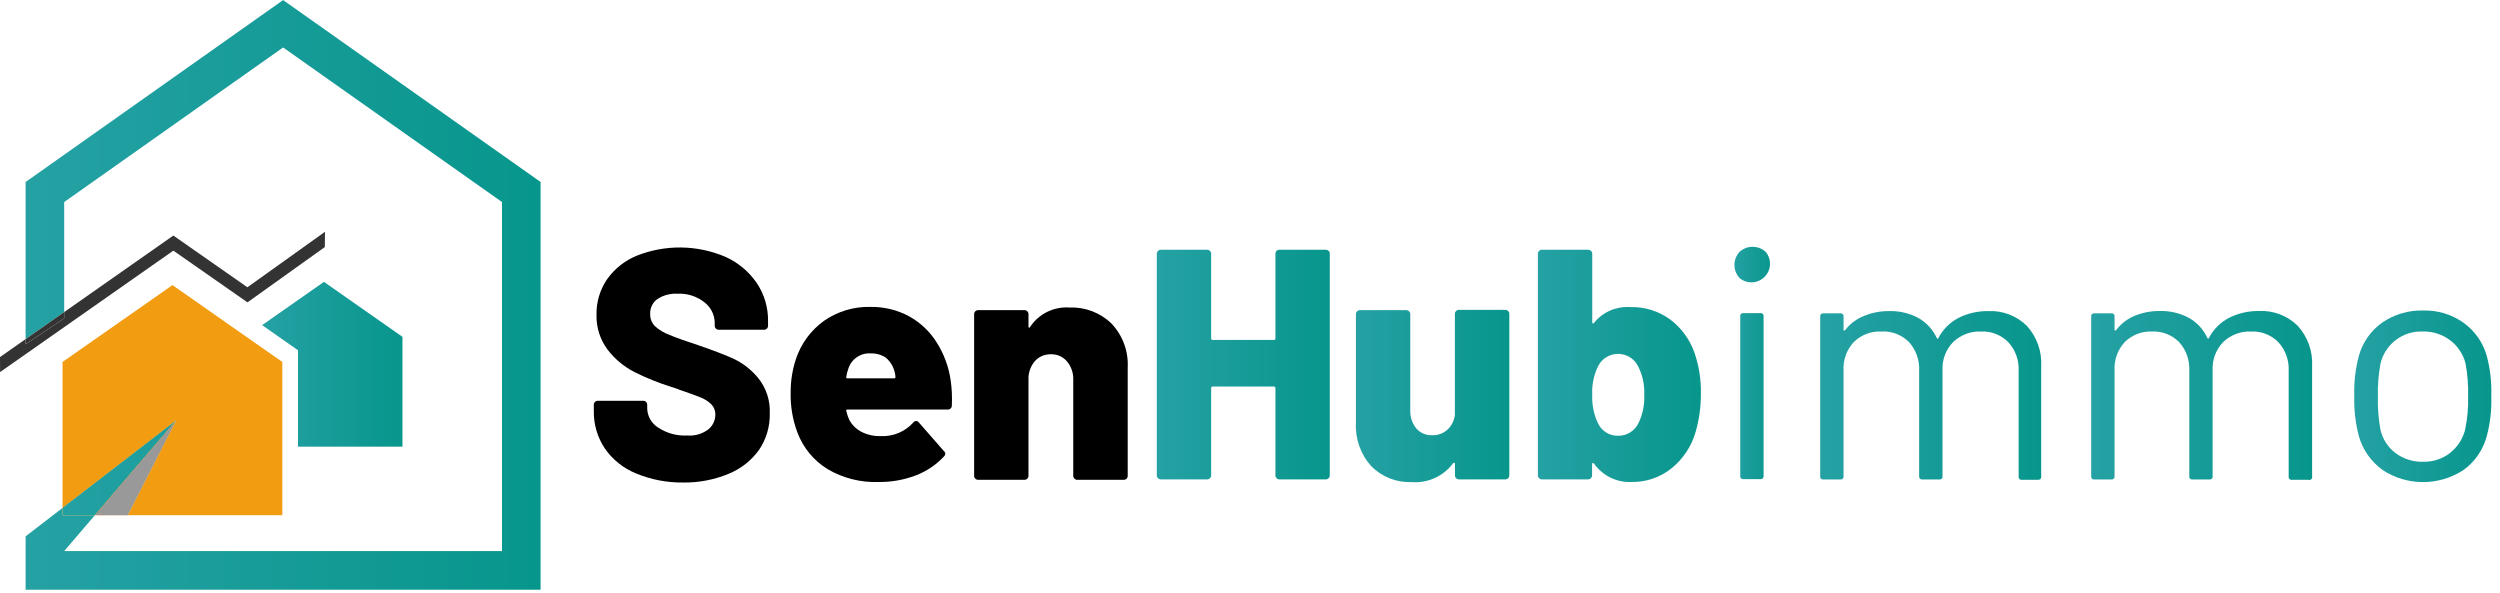
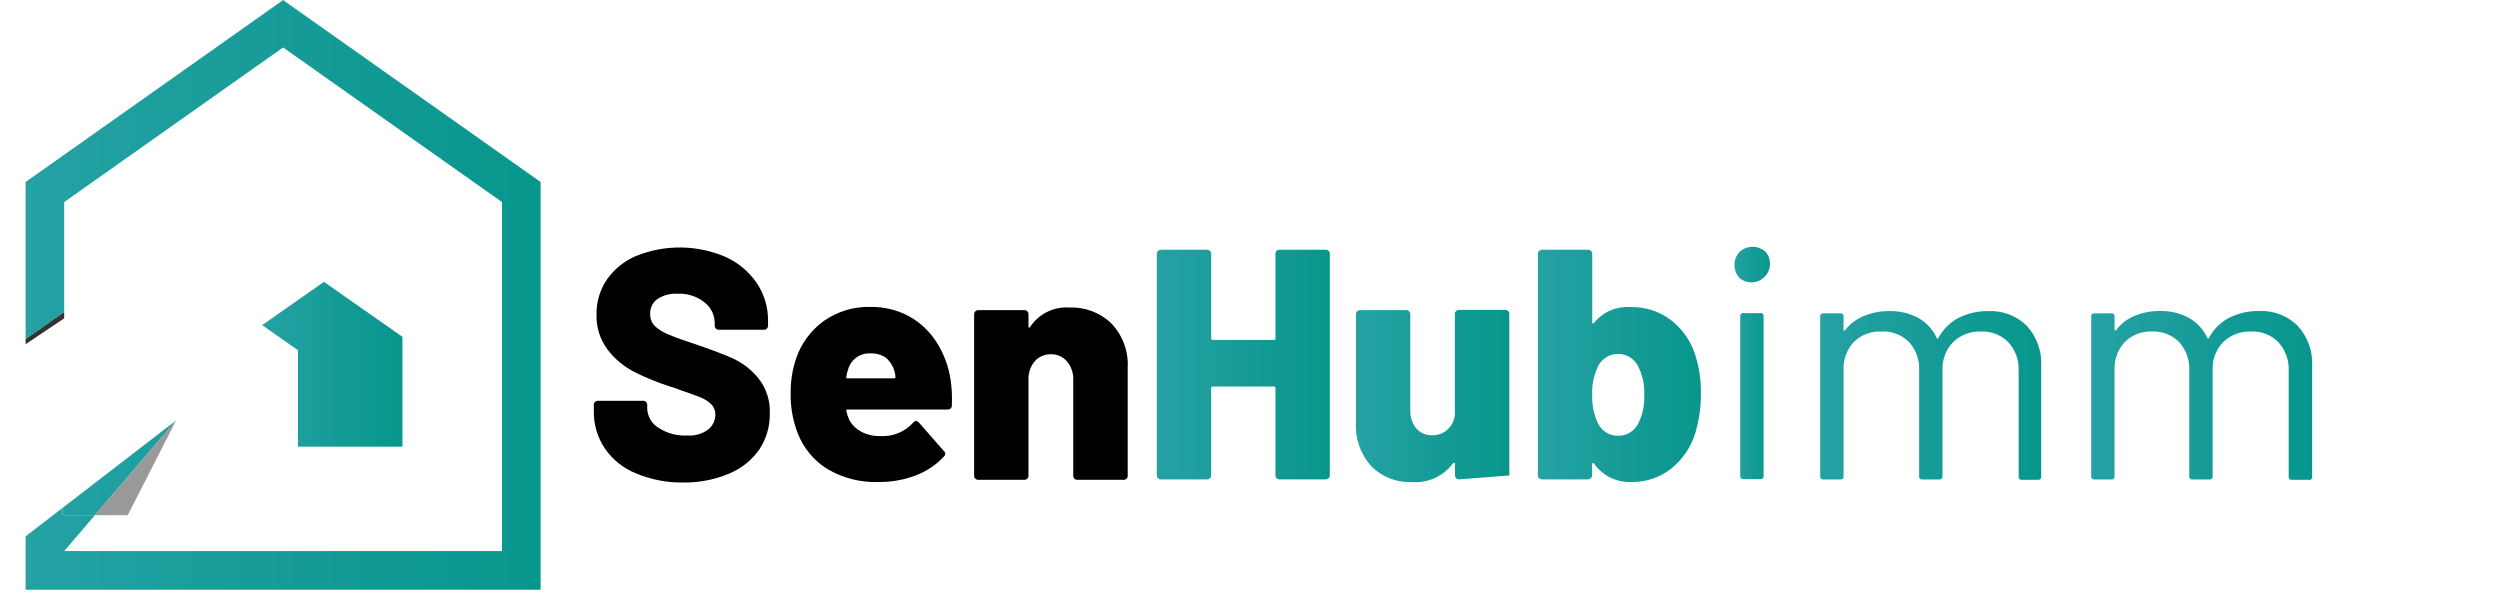
<svg xmlns="http://www.w3.org/2000/svg" width="295px" height="70px" viewBox="0 0 295 70" version="1.1">
  <title>logo</title>
  <desc>Created with Sketch.</desc>
  <defs>
    <linearGradient x1="0%" y1="49.974%" x2="100%" y2="49.974%" id="linearGradient-1">
      <stop stop-color="#25A1A4" offset="0%" />
      <stop stop-color="#07968C" offset="100%" />
    </linearGradient>
    <linearGradient x1="0%" y1="50%" x2="100%" y2="50%" id="linearGradient-2">
      <stop stop-color="#25A1A4" offset="0%" />
      <stop stop-color="#07968C" offset="100%" />
    </linearGradient>
    <linearGradient x1="-32.515%" y1="50.046%" x2="420.859%" y2="50.046%" id="linearGradient-3">
      <stop stop-color="#25A1A4" offset="0%" />
      <stop stop-color="#07968C" offset="100%" />
    </linearGradient>
    <linearGradient x1="-0.151%" y1="50%" x2="99.999%" y2="50%" id="linearGradient-4">
      <stop stop-color="#25A1A4" offset="0%" />
      <stop stop-color="#07968C" offset="100%" />
    </linearGradient>
    <linearGradient x1="0.116%" y1="49.907%" x2="100%" y2="49.907%" id="linearGradient-5">
      <stop stop-color="#25A1A4" offset="0%" />
      <stop stop-color="#07968C" offset="100%" />
    </linearGradient>
    <linearGradient x1="-0.267%" y1="49.988%" x2="99.98%" y2="49.988%" id="linearGradient-6">
      <stop stop-color="#25A1A4" offset="0%" />
      <stop stop-color="#07968C" offset="100%" />
    </linearGradient>
    <linearGradient x1="-0.318%" y1="49.935%" x2="102.838%" y2="49.935%" id="linearGradient-7">
      <stop stop-color="#25A1A4" offset="0%" />
      <stop stop-color="#07968C" offset="100%" />
    </linearGradient>
    <linearGradient x1="0.136%" y1="49.9%" x2="99.959%" y2="49.9%" id="linearGradient-8">
      <stop stop-color="#25A1A4" offset="0%" />
      <stop stop-color="#07968C" offset="100%" />
    </linearGradient>
    <linearGradient x1="0.057%" y1="49.89%" x2="99.951%" y2="49.89%" id="linearGradient-9">
      <stop stop-color="#25A1A4" offset="0%" />
      <stop stop-color="#07968C" offset="100%" />
    </linearGradient>
    <linearGradient x1="0.109%" y1="50.08%" x2="99.869%" y2="50.08%" id="linearGradient-10">
      <stop stop-color="#25A1A4" offset="0%" />
      <stop stop-color="#07968C" offset="100%" />
    </linearGradient>
  </defs>
  <g id="logo" stroke="none" stroke-width="1" fill="none" fill-rule="evenodd">
    <g id="Logo_SenHub_" fill-rule="nonzero">
      <polygon id="Path" fill="url(#linearGradient-1)" points="47.488 52.706 47.488 39.746 38.227 33.26 30.929 38.366 35.164 41.331 35.164 52.706" />
-       <polygon id="Path" fill="#F29C12" points="15.069 60.797 33.313 60.797 33.313 42.71 20.352 33.641 7.38 42.71 7.38 59.932 20.784 49.607" />
      <polygon id="Path" fill="#F29C12" points="11.194 60.797 11.194 60.797 20.784 49.607" />
      <polygon id="Path" fill="url(#linearGradient-2)" points="63.79 21.474 33.437 0.031 33.426 0 33.406 0.01 33.385 0 33.375 0.031 3.053 21.453 3.022 21.432 3.022 40.013 7.575 36.822 7.575 23.841 33.406 5.6 59.236 23.841 59.236 65.028 7.575 65.028 11.194 60.797 7.38 60.797 7.38 59.932 3.022 63.288 3.022 69.588 7.575 69.588 63.79 69.588 63.79 68.188 63.79 65.028 63.79 21.474 63.79 21.474" />
-       <polygon id="Path" fill="#F29C12" points="11.194 60.797 20.784 49.607 7.38 59.932 7.38 60.797" />
      <polygon id="Path" fill="url(#linearGradient-3)" points="11.194 60.797 20.784 49.607 7.38 59.932 7.38 60.797" />
-       <polygon id="Path" fill="#333333" points="3.022 40.621 3.022 40.013 0 42.134 0.01 43.904 20.455 29.575 29.202 35.679 38.329 29.153 38.35 27.351 29.192 33.899 20.455 27.794 7.575 36.822 7.575 37.563" />
      <polygon id="Path" fill="#333333" points="3.022 40.621 7.575 37.563 7.575 36.822 3.022 40.013" />
-       <polygon id="Path" fill="#F29C12" points="11.194 60.797 15.069 60.797 20.784 49.607" />
      <polygon id="Path" fill="#999999" style="mix-blend-mode: multiply;" points="11.194 60.797 15.069 60.797 20.784 49.607" />
      <path d="M75.035,55.856 C73.552,55.253 72.276,54.23 71.365,52.912 C70.493,51.603 70.041,50.059 70.07,48.485 L70.07,47.754 C70.07,47.632 70.119,47.514 70.206,47.427 C70.292,47.34 70.41,47.291 70.533,47.291 L75.909,47.291 C76.031,47.291 76.149,47.34 76.236,47.427 C76.322,47.514 76.371,47.632 76.371,47.754 L76.371,48.218 C76.402,49.125 76.879,49.957 77.646,50.441 C78.661,51.122 79.869,51.454 81.089,51.388 C81.986,51.462 82.879,51.202 83.597,50.657 C84.107,50.236 84.405,49.61 84.409,48.949 C84.426,48.481 84.252,48.027 83.926,47.693 C83.552,47.338 83.112,47.062 82.631,46.879 C82.089,46.66 81.253,46.358 80.123,45.974 C79.975,45.899 79.82,45.84 79.66,45.799 C79.517,45.763 79.376,45.718 79.239,45.665 C77.739,45.194 76.278,44.606 74.87,43.904 C73.634,43.271 72.553,42.371 71.705,41.269 C70.813,40.085 70.349,38.634 70.389,37.151 C70.355,35.651 70.794,34.178 71.643,32.941 C72.523,31.706 73.735,30.746 75.138,30.172 C78.489,28.842 82.228,28.882 85.55,30.285 C87.056,30.948 88.348,32.017 89.281,33.374 C90.186,34.708 90.656,36.29 90.628,37.903 L90.628,38.449 C90.628,38.571 90.579,38.689 90.492,38.776 C90.405,38.863 90.288,38.912 90.165,38.912 L84.8,38.912 C84.544,38.912 84.337,38.704 84.337,38.449 L84.337,38.088 C84.325,37.149 83.886,36.266 83.145,35.69 C82.239,34.963 81.097,34.597 79.938,34.66 C79.108,34.613 78.284,34.829 77.584,35.278 C77.011,35.685 76.686,36.356 76.721,37.059 C76.705,37.583 76.901,38.092 77.265,38.469 C77.754,38.92 78.327,39.269 78.951,39.499 C79.712,39.821 80.877,40.24 82.446,40.754 C84.248,41.372 85.653,41.914 86.66,42.381 C87.759,42.92 88.727,43.693 89.497,44.646 C90.424,45.812 90.899,47.274 90.833,48.763 C90.873,50.306 90.427,51.822 89.559,53.097 C88.654,54.352 87.414,55.326 85.982,55.907 C84.285,56.612 82.463,56.962 80.626,56.937 C78.708,56.963 76.805,56.595 75.035,55.856 Z" id="Path" fill="#000000" />
      <path d="M112.316,47.857 C112.32,47.989 112.266,48.115 112.17,48.204 C112.073,48.293 111.943,48.336 111.812,48.321 L100.022,48.321 C99.966,48.324 99.911,48.345 99.868,48.382 C99.835,48.421 99.835,48.478 99.868,48.516 C99.955,48.904 100.086,49.28 100.259,49.638 C100.587,50.2 101.069,50.657 101.647,50.956 C102.353,51.312 103.138,51.485 103.928,51.46 C105.376,51.533 106.779,50.951 107.752,49.875 C107.831,49.758 107.961,49.685 108.102,49.679 C108.223,49.677 108.339,49.735 108.41,49.834 L111.391,53.241 C111.49,53.312 111.548,53.428 111.545,53.55 C111.537,53.67 111.482,53.781 111.391,53.859 C110.465,54.855 109.322,55.623 108.05,56.103 C106.661,56.629 105.187,56.891 103.702,56.875 C101.58,56.959 99.479,56.43 97.648,55.351 C96.031,54.357 94.788,52.855 94.112,51.079 C93.526,49.536 93.25,47.892 93.3,46.241 C93.296,44.926 93.504,43.619 93.917,42.371 C94.519,40.556 95.677,38.978 97.227,37.862 C98.828,36.744 100.744,36.167 102.695,36.215 C104.285,36.186 105.856,36.566 107.259,37.316 C108.593,38.051 109.718,39.113 110.527,40.404 C111.38,41.748 111.941,43.256 112.172,44.831 C112.318,45.833 112.367,46.846 112.316,47.857 L112.316,47.857 Z M100.064,43.637 C99.965,43.899 99.9,44.172 99.868,44.45 C99.817,44.584 99.868,44.646 100.022,44.646 L105.511,44.646 C105.554,44.653 105.598,44.639 105.628,44.608 C105.659,44.578 105.673,44.534 105.666,44.491 C105.613,43.608 105.205,42.783 104.535,42.206 C104.002,41.856 103.373,41.679 102.736,41.701 C101.497,41.622 100.376,42.434 100.064,43.637 L100.064,43.637 Z" id="Shape" fill="#000000" />
      <path d="M131.136,38.16 C132.471,39.555 133.171,41.44 133.069,43.369 L133.069,56.103 C133.084,56.236 133.04,56.37 132.949,56.468 C132.859,56.567 132.73,56.621 132.596,56.618 L127.107,56.618 C126.852,56.618 126.644,56.41 126.644,56.154 L126.644,44.831 C126.677,44.041 126.417,43.268 125.915,42.659 C125.447,42.1 124.751,41.785 124.023,41.804 C123.287,41.778 122.578,42.084 122.091,42.638 C121.583,43.252 121.322,44.034 121.361,44.831 L121.361,56.154 C121.361,56.41 121.154,56.618 120.899,56.618 L115.41,56.618 C115.154,56.618 114.947,56.41 114.947,56.154 L114.947,37.059 C114.947,36.803 115.154,36.596 115.41,36.596 L120.899,36.596 C121.154,36.596 121.361,36.803 121.361,37.059 L121.361,38.49 C121.361,38.593 121.361,38.654 121.423,38.665 C121.484,38.675 121.505,38.665 121.556,38.572 C122.579,37.031 124.349,36.159 126.192,36.287 C128.026,36.21 129.812,36.887 131.136,38.16 L131.136,38.16 Z" id="Path" fill="#000000" />
      <path d="M150.635,29.606 C150.721,29.517 150.84,29.469 150.964,29.472 L156.453,29.472 C156.576,29.47 156.695,29.518 156.782,29.606 C156.87,29.692 156.919,29.812 156.915,29.935 L156.915,56.103 C156.915,56.359 156.708,56.566 156.453,56.566 L150.964,56.566 C150.708,56.566 150.501,56.359 150.501,56.103 L150.501,45.809 C150.508,45.755 150.49,45.701 150.452,45.663 C150.413,45.625 150.36,45.606 150.306,45.613 L143.111,45.613 C143.057,45.606 143.004,45.625 142.965,45.663 C142.927,45.701 142.909,45.755 142.916,45.809 L142.916,56.103 C142.916,56.359 142.709,56.566 142.453,56.566 L136.964,56.566 C136.709,56.566 136.502,56.359 136.502,56.103 L136.502,29.935 C136.502,29.679 136.709,29.472 136.964,29.472 L142.453,29.472 C142.709,29.472 142.916,29.679 142.916,29.935 L142.916,39.921 C142.909,39.974 142.927,40.028 142.965,40.066 C143.004,40.105 143.057,40.123 143.111,40.116 L150.306,40.116 C150.36,40.123 150.413,40.105 150.452,40.066 C150.49,40.028 150.508,39.974 150.501,39.921 L150.501,29.935 C150.498,29.812 150.546,29.692 150.635,29.606 Z" id="Path" fill="url(#linearGradient-4)" />
-       <path d="M171.82,36.699 C171.906,36.61 172.025,36.561 172.148,36.565 L177.637,36.565 C177.893,36.565 178.1,36.772 178.1,37.028 L178.1,56.103 C178.1,56.359 177.893,56.566 177.637,56.566 L172.148,56.566 C171.893,56.566 171.686,56.359 171.686,56.103 L171.686,54.754 C171.693,54.691 171.66,54.629 171.604,54.6 C171.549,54.6 171.497,54.627 171.449,54.682 C170.31,56.205 168.471,57.036 166.577,56.885 C164.801,56.959 163.074,56.283 161.818,55.022 C160.55,53.618 159.895,51.765 159.999,49.875 L159.999,37.059 C159.999,36.803 160.206,36.596 160.461,36.596 L165.95,36.596 C166.206,36.596 166.413,36.803 166.413,37.059 L166.413,48.382 C166.375,49.164 166.624,49.933 167.112,50.544 C167.585,51.09 168.282,51.39 169.003,51.357 C169.665,51.379 170.31,51.143 170.802,50.699 C171.289,50.24 171.599,49.624 171.676,48.959 L171.676,37.059 C171.667,36.923 171.72,36.791 171.82,36.699 L171.82,36.699 Z" id="Path" fill="url(#linearGradient-5)" />
+       <path d="M171.82,36.699 C171.906,36.61 172.025,36.561 172.148,36.565 L177.637,36.565 C177.893,36.565 178.1,36.772 178.1,37.028 L178.1,56.103 L172.148,56.566 C171.893,56.566 171.686,56.359 171.686,56.103 L171.686,54.754 C171.693,54.691 171.66,54.629 171.604,54.6 C171.549,54.6 171.497,54.627 171.449,54.682 C170.31,56.205 168.471,57.036 166.577,56.885 C164.801,56.959 163.074,56.283 161.818,55.022 C160.55,53.618 159.895,51.765 159.999,49.875 L159.999,37.059 C159.999,36.803 160.206,36.596 160.461,36.596 L165.95,36.596 C166.206,36.596 166.413,36.803 166.413,37.059 L166.413,48.382 C166.375,49.164 166.624,49.933 167.112,50.544 C167.585,51.09 168.282,51.39 169.003,51.357 C169.665,51.379 170.31,51.143 170.802,50.699 C171.289,50.24 171.599,49.624 171.676,48.959 L171.676,37.059 C171.667,36.923 171.72,36.791 171.82,36.699 L171.82,36.699 Z" id="Path" fill="url(#linearGradient-5)" />
      <path d="M200.703,46.468 C200.714,47.986 200.506,49.497 200.086,50.956 C199.601,52.665 198.595,54.18 197.208,55.29 C195.883,56.337 194.239,56.897 192.552,56.875 C190.797,56.964 189.118,56.148 188.101,54.713 C188.046,54.638 187.995,54.61 187.947,54.631 C187.89,54.66 187.857,54.722 187.865,54.785 L187.865,56.103 C187.865,56.359 187.658,56.566 187.402,56.566 L181.934,56.566 C181.678,56.566 181.471,56.359 181.471,56.103 L181.471,29.935 C181.471,29.679 181.678,29.472 181.934,29.472 L187.423,29.472 C187.678,29.472 187.885,29.679 187.885,29.935 L187.885,38.026 C187.885,38.109 187.885,38.15 187.967,38.16 C188.021,38.16 188.071,38.133 188.101,38.088 C189.134,36.814 190.721,36.123 192.356,36.235 C194.056,36.184 195.723,36.702 197.095,37.707 C198.398,38.692 199.384,40.038 199.932,41.578 C200.481,43.148 200.742,44.805 200.703,46.468 Z M194.022,46.581 C194.075,45.383 193.809,44.193 193.251,43.132 C192.787,42.284 191.899,41.756 190.933,41.756 C189.967,41.756 189.078,42.284 188.615,43.132 C188.07,44.208 187.819,45.408 187.885,46.612 C187.835,47.747 188.061,48.877 188.543,49.906 C188.957,50.835 189.881,51.429 190.897,51.419 C191.927,51.451 192.881,50.875 193.333,49.947 C193.84,48.9 194.077,47.743 194.022,46.581 Z" id="Shape" fill="url(#linearGradient-6)" />
      <path d="M205.267,32.807 C204.462,31.936 204.462,30.591 205.267,29.719 C206.141,28.923 207.476,28.923 208.35,29.719 C209.076,30.59 209.018,31.872 208.217,32.674 C207.416,33.476 206.136,33.534 205.267,32.807 L205.267,32.807 Z M205.349,56.144 L205.349,37.337 C205.331,37.228 205.366,37.118 205.443,37.04 C205.521,36.963 205.631,36.927 205.739,36.946 L207.713,36.946 C207.821,36.927 207.931,36.963 208.009,37.04 C208.086,37.118 208.122,37.228 208.103,37.337 L208.103,56.144 C208.122,56.252 208.086,56.363 208.009,56.44 C207.931,56.518 207.821,56.553 207.713,56.535 L205.739,56.535 C205.631,56.553 205.521,56.518 205.443,56.44 C205.366,56.363 205.331,56.252 205.349,56.144 Z" id="Shape" fill="url(#linearGradient-7)" />
      <path d="M239.176,38.459 C240.354,39.761 240.962,41.481 240.862,43.235 L240.862,56.206 C240.884,56.308 240.858,56.414 240.792,56.494 C240.726,56.575 240.627,56.62 240.523,56.618 L238.59,56.618 C238.482,56.636 238.372,56.6 238.294,56.523 C238.217,56.445 238.182,56.335 238.2,56.226 L238.2,43.76 C238.262,42.513 237.822,41.292 236.976,40.374 C236.138,39.524 234.981,39.068 233.79,39.118 C232.565,39.061 231.369,39.507 230.48,40.353 C229.616,41.237 229.158,42.442 229.216,43.678 L229.216,56.185 C229.234,56.294 229.199,56.404 229.121,56.482 C229.044,56.559 228.934,56.595 228.825,56.576 L226.852,56.576 C226.744,56.595 226.634,56.559 226.556,56.482 C226.478,56.404 226.443,56.294 226.461,56.185 L226.461,43.76 C226.527,42.518 226.098,41.3 225.269,40.374 C224.417,39.507 223.234,39.049 222.021,39.118 C220.807,39.056 219.623,39.504 218.752,40.353 C217.915,41.251 217.478,42.451 217.539,43.678 L217.539,56.185 C217.557,56.294 217.522,56.404 217.445,56.482 C217.367,56.559 217.257,56.595 217.149,56.576 L215.175,56.576 C215.067,56.595 214.957,56.559 214.879,56.482 C214.802,56.404 214.767,56.294 214.785,56.185 L214.785,37.368 C214.767,37.259 214.802,37.149 214.879,37.071 C214.957,36.994 215.067,36.958 215.175,36.976 L217.149,36.976 C217.257,36.958 217.367,36.994 217.445,37.071 C217.522,37.149 217.557,37.259 217.539,37.368 L217.539,38.912 C217.539,38.963 217.539,38.994 217.601,39.004 C217.663,39.015 217.683,39.004 217.735,38.943 C218.314,38.195 219.085,37.619 219.965,37.275 C220.904,36.889 221.911,36.696 222.925,36.709 C224.124,36.675 225.311,36.955 226.369,37.522 C227.321,38.061 228.079,38.885 228.538,39.879 C228.592,40.01 228.658,40.01 228.733,39.879 C229.266,38.857 230.103,38.026 231.128,37.501 C232.219,36.959 233.425,36.687 234.643,36.709 C236.332,36.634 237.975,37.268 239.176,38.459 L239.176,38.459 Z" id="Path" fill="url(#linearGradient-8)" />
      <path d="M271.143,38.459 C272.321,39.761 272.928,41.481 272.829,43.235 L272.829,56.206 C272.863,56.329 272.827,56.46 272.733,56.547 C272.64,56.634 272.506,56.661 272.387,56.618 L270.454,56.618 C270.346,56.636 270.236,56.6 270.158,56.523 C270.081,56.445 270.046,56.335 270.064,56.226 L270.064,43.76 C270.127,42.513 269.686,41.292 268.841,40.374 C268.002,39.524 266.845,39.068 265.654,39.118 C264.429,39.061 263.234,39.507 262.344,40.353 C261.484,41.239 261.03,42.443 261.09,43.678 L261.09,56.185 C261.109,56.294 261.073,56.404 260.996,56.482 C260.918,56.559 260.808,56.595 260.7,56.576 L258.726,56.576 C258.618,56.595 258.508,56.559 258.43,56.482 C258.353,56.404 258.318,56.294 258.336,56.185 L258.336,43.76 C258.401,42.518 257.972,41.3 257.143,40.374 C256.316,39.534 255.176,39.079 253.998,39.118 C252.784,39.056 251.6,39.504 250.729,40.353 C249.893,41.251 249.455,42.451 249.517,43.678 L249.517,56.185 C249.535,56.294 249.499,56.404 249.422,56.482 C249.344,56.559 249.234,56.595 249.126,56.576 L247.152,56.576 C247.044,56.595 246.934,56.559 246.857,56.482 C246.779,56.404 246.744,56.294 246.762,56.185 L246.762,37.368 C246.744,37.259 246.779,37.149 246.857,37.071 C246.934,36.994 247.044,36.958 247.152,36.976 L249.126,36.976 C249.234,36.958 249.344,36.994 249.422,37.071 C249.499,37.149 249.535,37.259 249.517,37.368 L249.517,38.912 C249.517,38.963 249.517,38.994 249.578,39.004 C249.64,39.015 249.66,39.004 249.712,38.943 C250.276,38.198 251.028,37.619 251.891,37.265 C252.83,36.879 253.836,36.686 254.851,36.699 C256.05,36.664 257.237,36.945 258.295,37.512 C259.247,38.05 260.005,38.875 260.463,39.869 C260.518,40 260.583,40 260.659,39.869 C261.191,38.847 262.028,38.016 263.054,37.491 C264.145,36.948 265.351,36.677 266.569,36.699 C268.273,36.615 269.933,37.254 271.143,38.459 L271.143,38.459 Z" id="Path" fill="url(#linearGradient-9)" />
-       <path d="M281.134,55.444 C279.782,54.475 278.799,53.074 278.348,51.471 C277.941,49.916 277.758,48.311 277.804,46.704 C277.756,45.111 277.94,43.52 278.348,41.979 C278.788,40.399 279.757,39.017 281.093,38.068 C282.526,37.088 284.231,36.587 285.965,36.637 C287.659,36.599 289.32,37.108 290.703,38.088 C292.021,39.034 292.981,40.398 293.427,41.959 C293.845,43.515 294.029,45.125 293.972,46.735 C294.031,48.342 293.848,49.949 293.427,51.501 C292.997,53.092 292.036,54.487 290.703,55.454 C287.799,57.365 284.039,57.365 281.134,55.454 L281.134,55.444 Z M289.1,53.447 C289.987,52.753 290.617,51.782 290.889,50.688 C291.156,49.402 291.273,48.09 291.238,46.776 C291.272,45.465 291.169,44.154 290.93,42.865 C290.645,41.78 290.004,40.823 289.11,40.147 C288.182,39.449 287.044,39.086 285.883,39.118 C283.53,39.024 281.441,40.612 280.898,42.906 C280.658,44.195 280.555,45.507 280.589,46.818 C280.555,48.129 280.658,49.44 280.898,50.729 C281.153,51.816 281.778,52.781 282.666,53.457 C283.608,54.16 284.76,54.523 285.934,54.487 C287.076,54.516 288.193,54.153 289.1,53.457 L289.1,53.447 Z" id="Shape" fill="url(#linearGradient-10)" />
    </g>
  </g>
</svg>